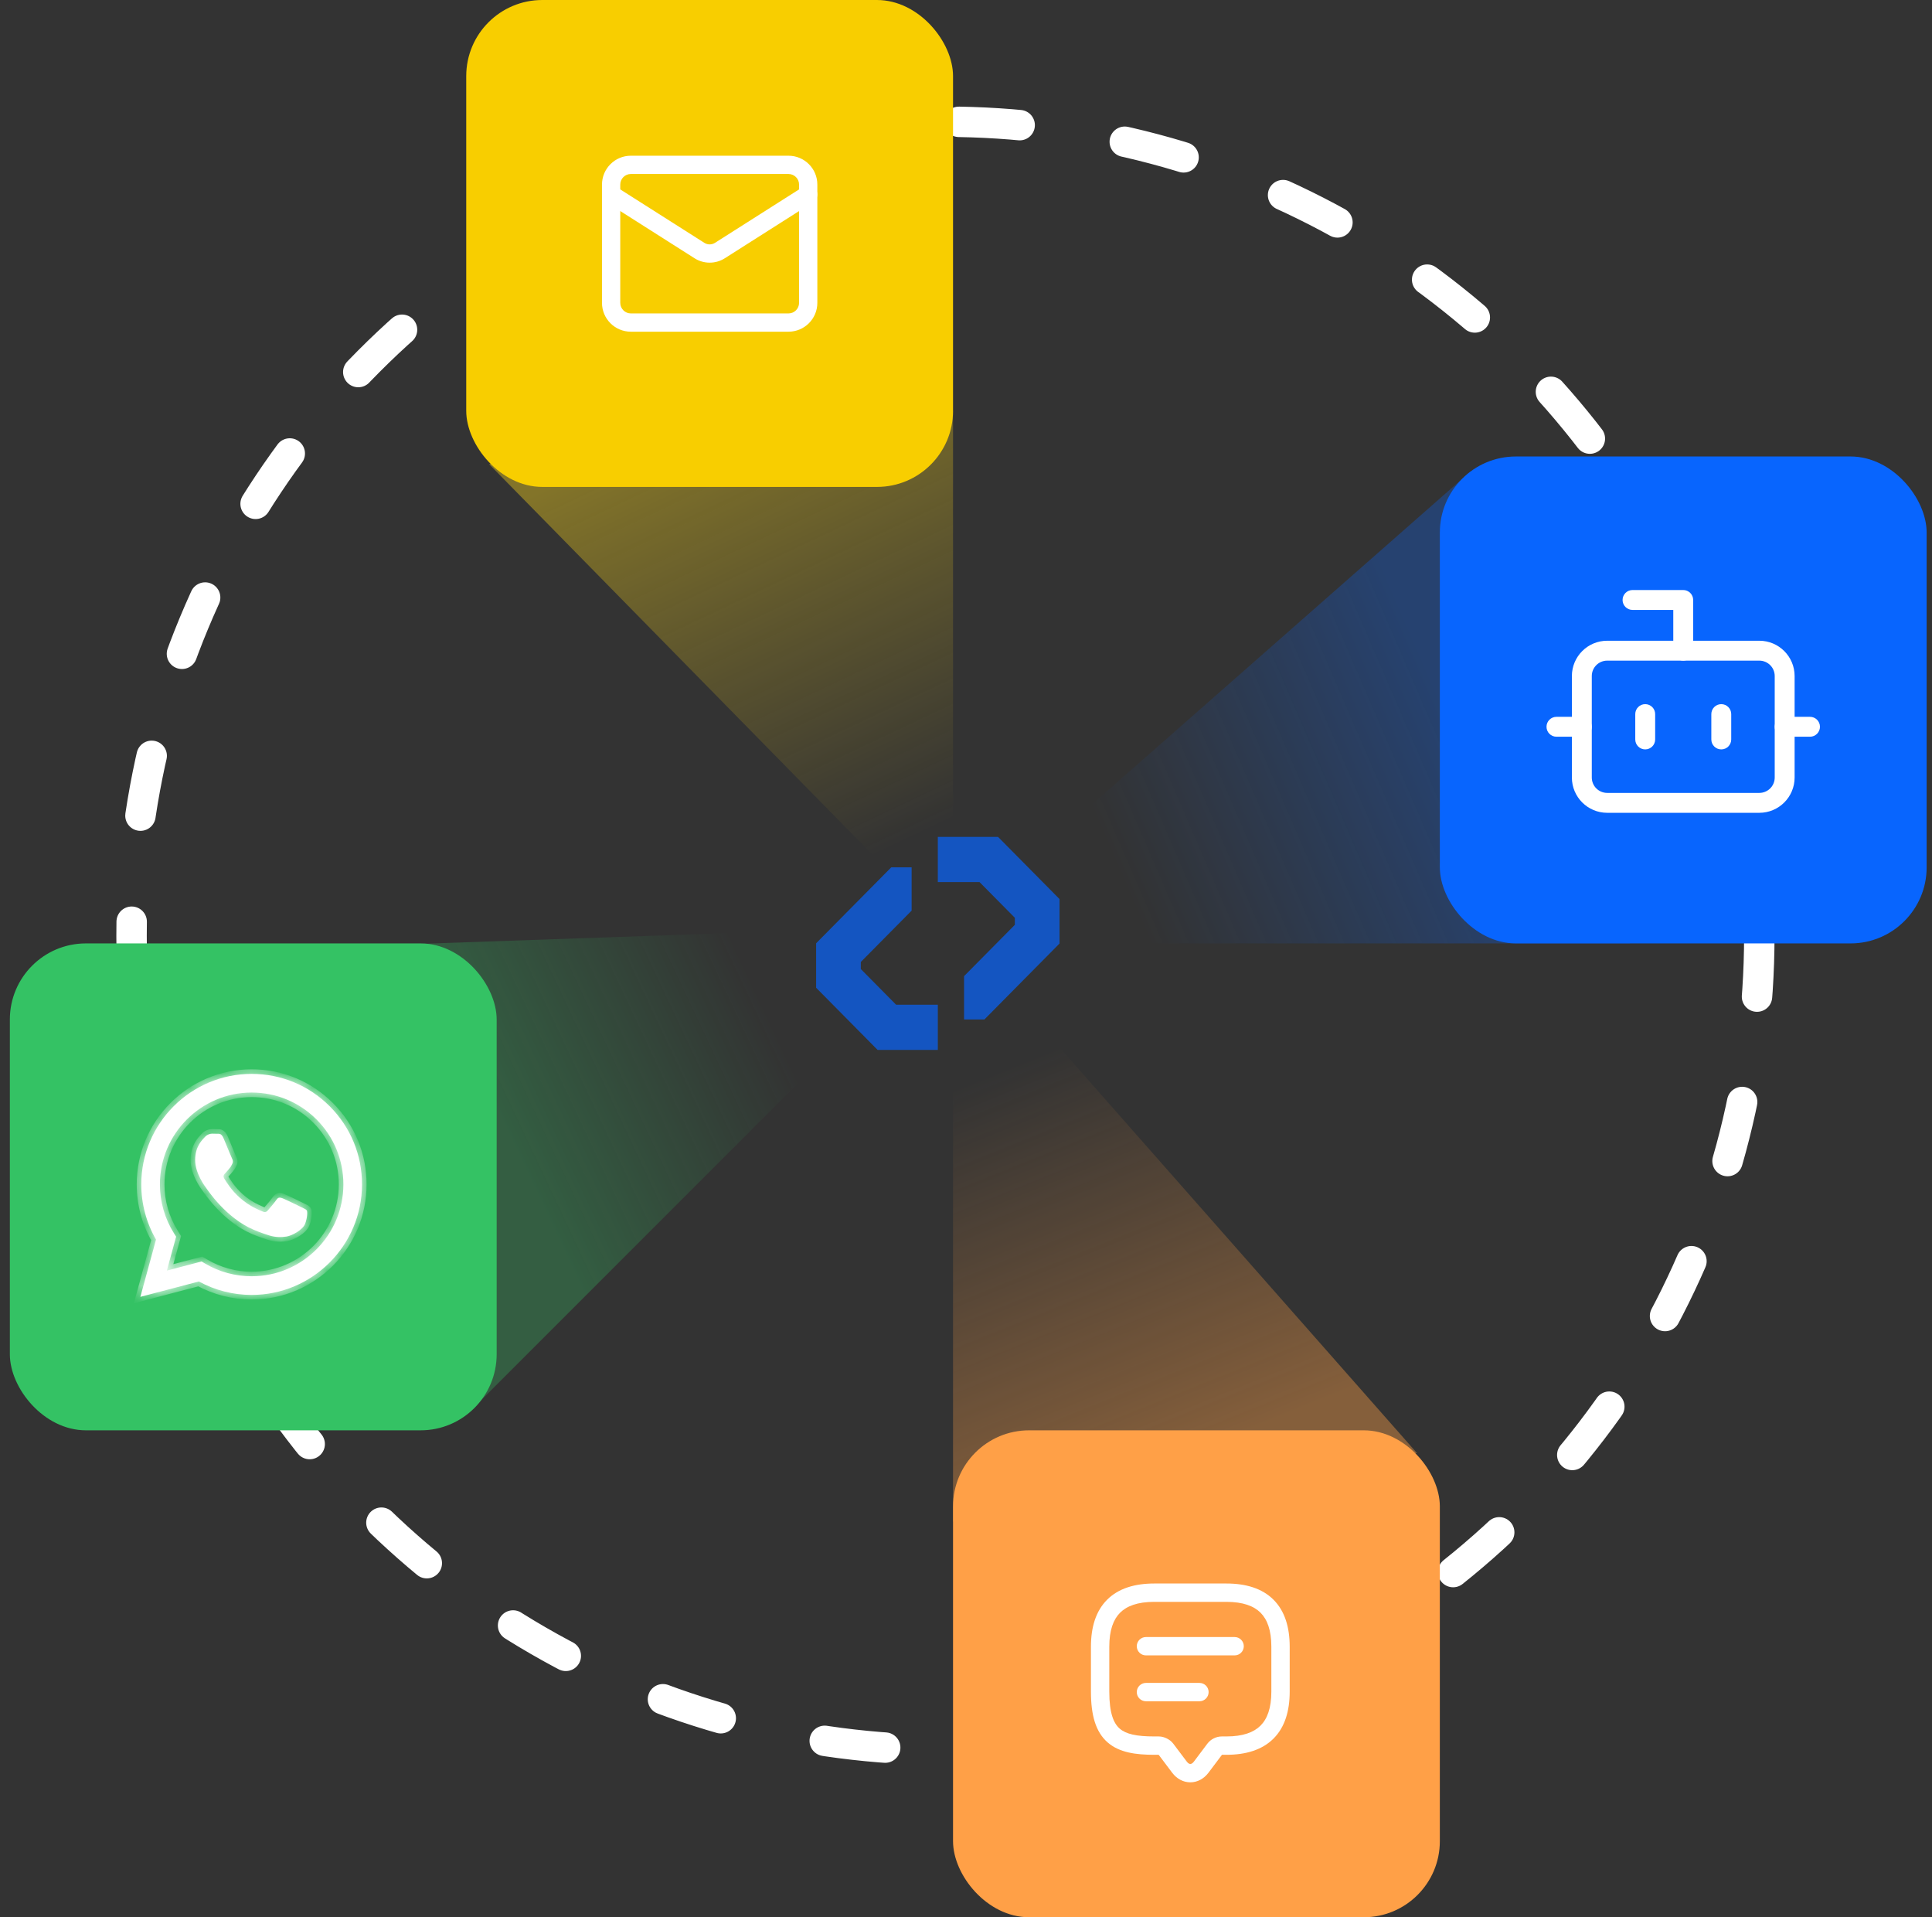
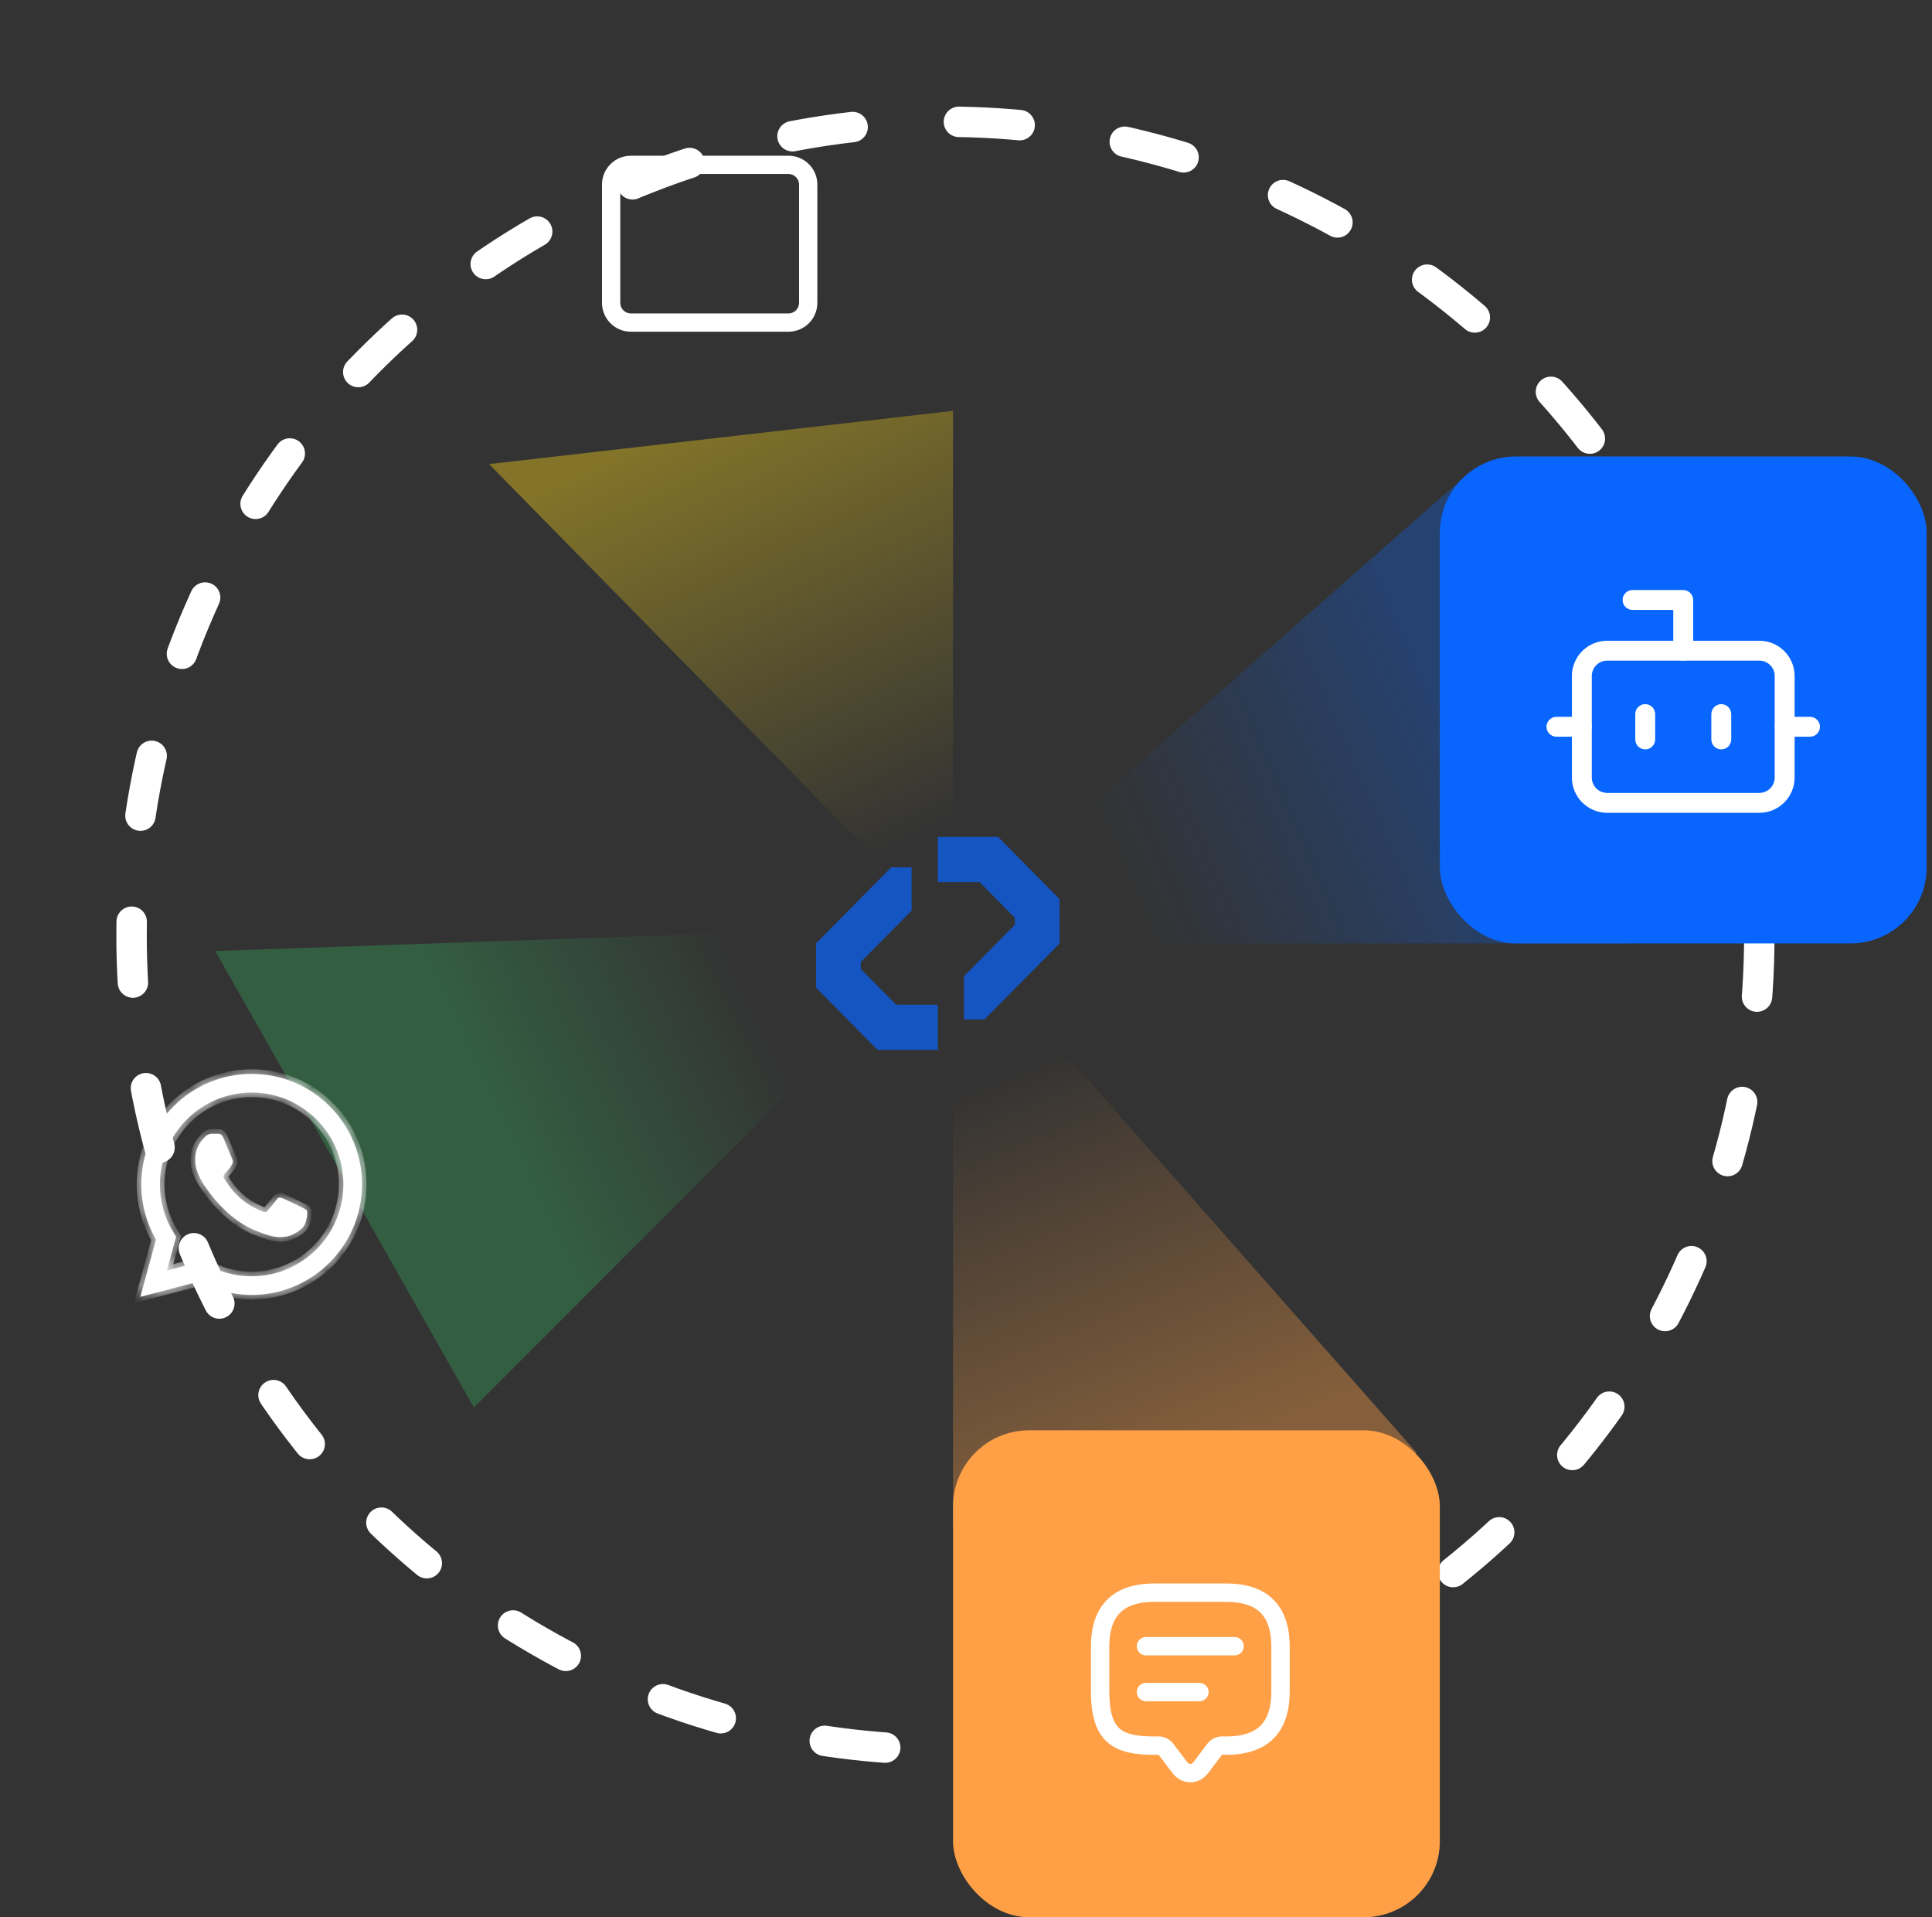
<svg xmlns="http://www.w3.org/2000/svg" width="127" height="126" viewBox="0 0 127 126" fill="none">
  <rect x="0" y="0" width="127" height="126" fill="#333333" stroke="none" />
  <circle cx="62.148" cy="61.5" r="53.5" stroke="white" stroke-width="2" stroke-linecap="round" stroke-dasharray="4 7" />
  <path opacity="0.3" d="M57.148 61L14.148 62.5L31.148 92.5L57.148 66.5V61Z" fill="url(#paint0_linear_175_1490)" />
-   <rect x="0.648" y="62" width="32" height="32" rx="5" fill="#34C264" />
  <g clip-path="url(#clip0_175_1490)">
    <mask id="path-4-inside-1_175_1490" fill="white">
      <path d="M16.542 70.575C18.483 70.576 20.304 71.332 21.674 72.704C23.044 74.076 23.798 75.901 23.797 77.841C23.795 81.844 20.54 85.102 16.542 85.102H16.539C15.325 85.101 14.132 84.796 13.072 84.218L9.227 85.228L10.256 81.465C9.621 80.364 9.287 79.115 9.287 77.835C9.289 73.832 12.543 70.575 16.542 70.575ZM16.545 71.801C13.219 71.801 10.513 74.509 10.512 77.836C10.511 78.976 10.83 80.086 11.434 81.047L11.577 81.275L10.968 83.503L13.25 82.903L13.471 83.034C14.396 83.584 15.458 83.875 16.54 83.875H16.542C19.866 83.875 22.571 81.168 22.572 77.841C22.573 76.228 21.946 74.712 20.808 73.571C19.669 72.431 18.155 71.801 16.545 71.801ZM14.293 74.511C14.404 74.516 14.554 74.469 14.701 74.819C14.852 75.179 15.214 76.064 15.26 76.156C15.305 76.246 15.336 76.352 15.275 76.472C15.215 76.592 15.184 76.667 15.094 76.772C15.003 76.878 14.904 77.007 14.822 77.088C14.732 77.178 14.637 77.275 14.742 77.455C14.848 77.635 15.212 78.226 15.751 78.703C16.443 79.317 17.028 79.507 17.209 79.597C17.39 79.687 17.496 79.672 17.602 79.552C17.707 79.432 18.054 79.026 18.175 78.846C18.296 78.665 18.417 78.695 18.583 78.755C18.749 78.815 19.639 79.25 19.821 79.341C20.003 79.431 20.124 79.477 20.169 79.552C20.214 79.627 20.214 79.988 20.064 80.408C19.912 80.829 19.188 81.212 18.84 81.264C18.527 81.31 18.133 81.329 17.698 81.192C17.435 81.109 17.097 80.999 16.665 80.814C14.848 80.034 13.66 78.217 13.568 78.095C13.478 77.975 12.828 77.118 12.828 76.231C12.828 75.345 13.297 74.91 13.463 74.73C13.629 74.549 13.825 74.504 13.946 74.504C14.067 74.504 14.188 74.505 14.293 74.511Z" />
    </mask>
    <path d="M16.542 70.575C18.483 70.576 20.304 71.332 21.674 72.704C23.044 74.076 23.798 75.901 23.797 77.841C23.795 81.844 20.54 85.102 16.542 85.102H16.539C15.325 85.101 14.132 84.796 13.072 84.218L9.227 85.228L10.256 81.465C9.621 80.364 9.287 79.115 9.287 77.835C9.289 73.832 12.543 70.575 16.542 70.575ZM16.545 71.801C13.219 71.801 10.513 74.509 10.512 77.836C10.511 78.976 10.83 80.086 11.434 81.047L11.577 81.275L10.968 83.503L13.25 82.903L13.471 83.034C14.396 83.584 15.458 83.875 16.54 83.875H16.542C19.866 83.875 22.571 81.168 22.572 77.841C22.573 76.228 21.946 74.712 20.808 73.571C19.669 72.431 18.155 71.801 16.545 71.801ZM14.293 74.511C14.404 74.516 14.554 74.469 14.701 74.819C14.852 75.179 15.214 76.064 15.26 76.156C15.305 76.246 15.336 76.352 15.275 76.472C15.215 76.592 15.184 76.667 15.094 76.772C15.003 76.878 14.904 77.007 14.822 77.088C14.732 77.178 14.637 77.275 14.742 77.455C14.848 77.635 15.212 78.226 15.751 78.703C16.443 79.317 17.028 79.507 17.209 79.597C17.39 79.687 17.496 79.672 17.602 79.552C17.707 79.432 18.054 79.026 18.175 78.846C18.296 78.665 18.417 78.695 18.583 78.755C18.749 78.815 19.639 79.25 19.821 79.341C20.003 79.431 20.124 79.477 20.169 79.552C20.214 79.627 20.214 79.988 20.064 80.408C19.912 80.829 19.188 81.212 18.84 81.264C18.527 81.31 18.133 81.329 17.698 81.192C17.435 81.109 17.097 80.999 16.665 80.814C14.848 80.034 13.66 78.217 13.568 78.095C13.478 77.975 12.828 77.118 12.828 76.231C12.828 75.345 13.297 74.91 13.463 74.73C13.629 74.549 13.825 74.504 13.946 74.504C14.067 74.504 14.188 74.505 14.293 74.511Z" fill="white" />
    <path d="M16.542 70.575L16.542 70.275H16.542L16.542 70.575ZM21.674 72.704L21.886 72.492L21.886 72.492L21.674 72.704ZM23.797 77.841L24.097 77.841V77.841L23.797 77.841ZM16.539 85.102L16.539 85.402H16.539V85.102ZM13.072 84.218L13.216 83.954L13.111 83.897L12.996 83.928L13.072 84.218ZM9.227 85.228L8.937 85.148L8.8 85.65L9.303 85.518L9.227 85.228ZM10.256 81.465L10.545 81.544L10.578 81.423L10.516 81.315L10.256 81.465ZM9.287 77.835L9.587 77.835V77.835L9.287 77.835ZM16.545 71.801L16.545 71.501H16.545V71.801ZM10.512 77.836L10.212 77.836V77.836L10.512 77.836ZM11.434 81.047L11.18 81.206L11.18 81.207L11.434 81.047ZM11.577 81.275L11.867 81.355L11.901 81.227L11.831 81.116L11.577 81.275ZM10.968 83.503L10.678 83.424L10.541 83.925L11.044 83.793L10.968 83.503ZM13.25 82.903L13.403 82.645L13.295 82.581L13.174 82.613L13.25 82.903ZM13.471 83.034L13.624 82.776L13.624 82.776L13.471 83.034ZM16.54 83.875L16.54 84.175H16.54V83.875ZM22.572 77.841L22.872 77.841V77.841L22.572 77.841ZM20.808 73.571L21.02 73.359L21.02 73.359L20.808 73.571ZM14.293 74.511L14.308 74.211L14.308 74.211L14.293 74.511ZM14.701 74.819L14.978 74.703L14.978 74.703L14.701 74.819ZM15.26 76.156L14.992 76.29L14.992 76.291L15.26 76.156ZM15.275 76.472L15.543 76.606L15.544 76.606L15.275 76.472ZM15.094 76.772L14.867 76.577L14.867 76.577L15.094 76.772ZM14.822 77.088L15.033 77.301L15.033 77.301L14.822 77.088ZM14.742 77.455L14.483 77.607L14.483 77.607L14.742 77.455ZM15.751 78.703L15.552 78.928L15.552 78.928L15.751 78.703ZM17.209 79.597L17.343 79.328L17.343 79.328L17.209 79.597ZM17.602 79.552L17.827 79.75L17.827 79.75L17.602 79.552ZM18.175 78.846L18.424 79.013L18.424 79.013L18.175 78.846ZM18.583 78.755L18.685 78.473L18.685 78.473L18.583 78.755ZM19.821 79.341L19.955 79.072L19.955 79.072L19.821 79.341ZM20.169 79.552L20.426 79.397L20.426 79.397L20.169 79.552ZM20.064 80.408L20.346 80.51L20.346 80.51L20.064 80.408ZM18.84 81.264L18.796 80.967L18.796 80.967L18.84 81.264ZM17.698 81.192L17.789 80.906L17.788 80.906L17.698 81.192ZM16.665 80.814L16.783 80.538L16.783 80.538L16.665 80.814ZM13.568 78.095L13.808 77.915L13.808 77.914L13.568 78.095ZM12.828 76.231L12.528 76.231V76.231H12.828ZM13.463 74.73L13.242 74.526L13.242 74.526L13.463 74.73ZM13.946 74.504L13.946 74.204H13.946V74.504ZM16.542 70.575L16.542 70.875C18.403 70.876 20.148 71.6 21.462 72.916L21.674 72.704L21.886 72.492C20.46 71.064 18.562 70.276 16.542 70.275L16.542 70.575ZM21.674 72.704L21.462 72.916C22.775 74.232 23.497 75.98 23.497 77.841L23.797 77.841L24.097 77.841C24.098 75.821 23.312 73.921 21.886 72.492L21.674 72.704ZM23.797 77.841L23.497 77.841C23.495 81.679 20.374 84.802 16.542 84.802V85.102V85.402C20.706 85.402 24.095 82.01 24.097 77.841L23.797 77.841ZM16.542 85.102V84.802H16.539V85.102V85.402H16.542V85.102ZM16.539 85.102L16.539 84.802C15.375 84.801 14.232 84.509 13.216 83.954L13.072 84.218L12.928 84.481C14.032 85.084 15.275 85.401 16.539 85.402L16.539 85.102ZM13.072 84.218L12.996 83.928L9.15 84.937L9.227 85.228L9.303 85.518L13.149 84.508L13.072 84.218ZM9.227 85.228L9.516 85.307L10.545 81.544L10.256 81.465L9.966 81.386L8.937 85.148L9.227 85.228ZM10.256 81.465L10.516 81.315C9.907 80.26 9.587 79.062 9.587 77.835L9.287 77.835L8.987 77.835C8.987 79.167 9.335 80.468 9.996 81.615L10.256 81.465ZM9.287 77.835L9.587 77.835C9.589 73.997 12.709 70.875 16.542 70.875L16.542 70.575L16.542 70.275C12.377 70.275 8.989 73.666 8.987 77.835L9.287 77.835ZM16.545 71.801V71.501C13.053 71.501 10.213 74.343 10.212 77.836L10.512 77.836L10.812 77.836C10.813 74.674 13.385 72.101 16.545 72.101V71.801ZM10.512 77.836L10.212 77.836C10.211 79.032 10.546 80.198 11.18 81.206L11.434 81.047L11.688 80.887C11.114 79.975 10.811 78.92 10.812 77.836L10.512 77.836ZM11.434 81.047L11.18 81.207L11.323 81.435L11.577 81.275L11.831 81.116L11.688 80.887L11.434 81.047ZM11.577 81.275L11.288 81.196L10.678 83.424L10.968 83.503L11.257 83.582L11.867 81.355L11.577 81.275ZM10.968 83.503L11.044 83.793L13.326 83.194L13.25 82.903L13.174 82.613L10.892 83.213L10.968 83.503ZM13.25 82.903L13.097 83.161L13.318 83.292L13.471 83.034L13.624 82.776L13.403 82.645L13.25 82.903ZM13.471 83.034L13.318 83.292C14.29 83.87 15.404 84.175 16.54 84.175L16.54 83.875L16.54 83.575C15.512 83.575 14.503 83.298 13.624 82.776L13.471 83.034ZM16.54 83.875V84.175H16.542V83.875V83.575H16.54V83.875ZM16.542 83.875V84.175C20.031 84.175 22.871 81.334 22.872 77.841L22.572 77.841L22.272 77.841C22.271 81.003 19.7 83.575 16.542 83.575V83.875ZM22.572 77.841L22.872 77.841C22.873 76.149 22.215 74.556 21.02 73.359L20.808 73.571L20.595 73.783C21.677 74.868 22.273 76.308 22.272 77.841L22.572 77.841ZM20.808 73.571L21.02 73.359C19.825 72.162 18.235 71.501 16.545 71.501L16.545 71.801L16.545 72.101C18.076 72.101 19.513 72.699 20.595 73.783L20.808 73.571ZM14.293 74.511L14.278 74.81C14.302 74.812 14.326 74.811 14.338 74.811C14.354 74.811 14.361 74.811 14.366 74.811C14.375 74.812 14.368 74.812 14.357 74.807C14.33 74.795 14.364 74.792 14.425 74.935L14.701 74.819L14.978 74.703C14.891 74.496 14.777 74.341 14.611 74.264C14.53 74.226 14.455 74.216 14.4 74.212C14.373 74.211 14.349 74.211 14.335 74.211C14.317 74.211 14.312 74.211 14.308 74.211L14.293 74.511ZM14.701 74.819L14.425 74.935C14.5 75.115 14.627 75.424 14.742 75.703C14.854 75.972 14.962 76.232 14.992 76.29L15.26 76.156L15.528 76.022C15.528 76.022 15.526 76.018 15.521 76.007C15.517 75.997 15.511 75.984 15.504 75.968C15.49 75.936 15.472 75.893 15.451 75.843C15.408 75.742 15.354 75.612 15.297 75.473C15.182 75.197 15.054 74.884 14.978 74.703L14.701 74.819ZM15.26 76.156L14.992 76.291C15.006 76.32 15.009 76.333 15.009 76.335C15.009 76.336 15.009 76.335 15.009 76.333C15.009 76.331 15.01 76.332 15.007 76.337L15.275 76.472L15.544 76.606C15.666 76.363 15.591 76.148 15.528 76.021L15.26 76.156ZM15.275 76.472L15.007 76.337C14.94 76.47 14.927 76.506 14.867 76.577L15.094 76.772L15.321 76.968C15.441 76.829 15.49 76.713 15.543 76.606L15.275 76.472ZM15.094 76.772L14.867 76.577C14.756 76.705 14.682 76.804 14.611 76.875L14.822 77.088L15.033 77.301C15.125 77.21 15.25 77.05 15.321 76.968L15.094 76.772ZM14.822 77.088L14.611 76.875C14.574 76.911 14.477 77.002 14.428 77.132C14.368 77.291 14.394 77.455 14.483 77.607L14.742 77.455L15.001 77.303C14.99 77.285 14.993 77.284 14.995 77.297C14.996 77.303 14.996 77.311 14.995 77.32C14.994 77.329 14.992 77.337 14.989 77.343C14.985 77.355 14.982 77.356 14.989 77.347C14.993 77.343 14.998 77.337 15.006 77.329C15.013 77.321 15.022 77.312 15.033 77.301L14.822 77.088ZM14.742 77.455L14.483 77.607C14.594 77.796 14.977 78.418 15.552 78.928L15.751 78.703L15.95 78.479C15.447 78.033 15.102 77.475 15.001 77.303L14.742 77.455ZM15.751 78.703L15.552 78.928C16.283 79.576 16.924 79.79 17.075 79.865L17.209 79.597L17.343 79.328C17.132 79.223 16.603 79.058 15.95 78.479L15.751 78.703ZM17.209 79.597L17.075 79.865C17.186 79.92 17.321 79.969 17.469 79.951C17.63 79.932 17.745 79.843 17.827 79.75L17.602 79.552L17.376 79.353C17.364 79.368 17.36 79.369 17.365 79.366C17.367 79.364 17.372 79.362 17.378 79.36C17.385 79.357 17.392 79.356 17.398 79.355C17.41 79.354 17.415 79.356 17.405 79.354C17.395 79.351 17.375 79.344 17.343 79.328L17.209 79.597ZM17.602 79.552L17.827 79.75C17.929 79.633 18.29 79.213 18.424 79.013L18.175 78.846L17.926 78.678C17.818 78.84 17.485 79.23 17.376 79.354L17.602 79.552ZM18.175 78.846L18.424 79.013C18.44 78.989 18.446 78.988 18.438 78.993C18.434 78.996 18.428 78.999 18.419 79.003C18.411 79.006 18.403 79.007 18.396 79.008C18.384 79.01 18.383 79.007 18.399 79.011C18.417 79.015 18.441 79.022 18.481 79.037L18.583 78.755L18.685 78.473C18.61 78.446 18.474 78.395 18.327 78.412C18.148 78.433 18.019 78.54 17.926 78.679L18.175 78.846ZM18.583 78.755L18.481 79.037C18.546 79.061 18.792 79.175 19.066 79.307C19.331 79.434 19.598 79.565 19.688 79.609L19.821 79.341L19.955 79.072C19.862 79.026 19.593 78.894 19.326 78.766C19.068 78.642 18.786 78.509 18.685 78.473L18.583 78.755ZM19.821 79.341L19.688 79.609C19.735 79.633 19.78 79.654 19.815 79.671C19.853 79.689 19.88 79.703 19.902 79.715C19.924 79.727 19.933 79.734 19.935 79.735C19.936 79.736 19.924 79.727 19.912 79.707L20.169 79.552L20.426 79.397C20.359 79.286 20.255 79.224 20.19 79.189C20.126 79.154 20.029 79.109 19.955 79.072L19.821 79.341ZM20.169 79.552L19.912 79.706C19.884 79.66 19.89 79.635 19.894 79.682C19.896 79.713 19.896 79.761 19.891 79.825C19.88 79.952 19.848 80.121 19.781 80.307L20.064 80.408L20.346 80.51C20.43 80.275 20.473 80.054 20.489 79.876C20.496 79.788 20.497 79.706 20.492 79.635C20.488 79.58 20.476 79.481 20.426 79.397L20.169 79.552ZM20.064 80.408L19.781 80.307C19.741 80.419 19.594 80.575 19.364 80.721C19.142 80.863 18.914 80.949 18.796 80.967L18.84 81.264L18.884 81.56C19.114 81.526 19.422 81.395 19.686 81.227C19.943 81.064 20.235 80.817 20.346 80.51L20.064 80.408ZM18.84 81.264L18.796 80.967C18.508 81.01 18.163 81.025 17.789 80.906L17.698 81.192L17.608 81.478C18.102 81.634 18.547 81.611 18.884 81.56L18.84 81.264ZM17.698 81.192L17.788 80.906C17.529 80.825 17.203 80.718 16.783 80.538L16.665 80.814L16.547 81.089C16.992 81.28 17.341 81.394 17.608 81.478L17.698 81.192ZM16.665 80.814L16.783 80.538C15.055 79.796 13.916 78.058 13.808 77.915L13.568 78.095L13.329 78.275C13.328 78.275 13.329 78.275 13.33 78.277C13.332 78.279 13.333 78.281 13.335 78.285C13.34 78.291 13.346 78.299 13.353 78.309C13.367 78.329 13.386 78.356 13.409 78.389C13.455 78.454 13.518 78.541 13.597 78.644C13.755 78.85 13.975 79.121 14.252 79.414C14.802 79.996 15.586 80.677 16.547 81.089L16.665 80.814ZM13.568 78.095L13.808 77.914C13.766 77.858 13.593 77.63 13.431 77.314C13.268 76.993 13.128 76.607 13.128 76.231H12.828H12.528C12.528 76.743 12.714 77.228 12.897 77.587C13.083 77.95 13.28 78.211 13.329 78.275L13.568 78.095ZM12.828 76.231L13.128 76.231C13.128 75.471 13.518 75.112 13.684 74.933L13.463 74.73L13.242 74.526C13.075 74.708 12.528 75.219 12.528 76.231L12.828 76.231ZM13.463 74.73L13.684 74.933C13.783 74.825 13.894 74.804 13.946 74.804V74.504V74.204C13.757 74.204 13.475 74.274 13.242 74.526L13.463 74.73ZM13.946 74.504L13.946 74.804C14.065 74.804 14.18 74.805 14.278 74.81L14.293 74.511L14.308 74.211C14.195 74.206 14.069 74.204 13.946 74.204L13.946 74.504Z" fill="white" mask="url(#path-4-inside-1_175_1490)" />
  </g>
  <path opacity="0.4" d="M62.648 58V27L32.148 30.5L59.148 58H62.648Z" fill="url(#paint1_linear_175_1490)" />
  <path opacity="0.3" d="M67.648 56.5L96.648 31L107.148 62H67.648V56.5Z" fill="url(#paint2_linear_175_1490)" />
  <path opacity="0.4" d="M62.648 66V100L93.148 95.5L67.148 66H62.648Z" fill="url(#paint3_linear_175_1490)" />
-   <rect x="30.648" width="32" height="32" rx="5" fill="#F8CE00" />
  <g clip-path="url(#clip1_175_1490)">
    <path fill-rule="evenodd" clip-rule="evenodd" d="M41.468 11.435C41.085 11.435 40.773 11.746 40.773 12.13V19.903C40.773 20.286 41.085 20.598 41.468 20.598H51.832C52.216 20.598 52.527 20.286 52.527 19.903V12.13C52.527 11.746 52.216 11.435 51.832 11.435H41.468ZM39.572 12.13C39.572 11.083 40.421 10.234 41.468 10.234H51.832C52.879 10.234 53.728 11.083 53.728 12.13V19.903C53.728 20.95 52.879 21.799 51.832 21.799H41.468C40.421 21.799 39.572 20.95 39.572 19.903V12.13Z" fill="white" />
-     <path fill-rule="evenodd" clip-rule="evenodd" d="M39.666 12.455C39.844 12.175 40.215 12.093 40.495 12.271L46.303 15.961C46.407 16.026 46.528 16.061 46.65 16.061C46.773 16.061 46.893 16.026 46.997 15.961C46.998 15.961 46.998 15.961 46.998 15.96L52.805 12.271C53.085 12.093 53.456 12.175 53.634 12.455C53.812 12.735 53.73 13.107 53.45 13.284L47.636 16.979C47.341 17.164 46.999 17.262 46.65 17.262C46.301 17.262 45.96 17.164 45.664 16.979L45.661 16.976L39.851 13.284C39.571 13.107 39.488 12.735 39.666 12.455Z" fill="white" />
  </g>
  <rect x="94.648" y="30" width="32" height="32" rx="5" fill="#0865FE" />
  <g clip-path="url(#clip2_175_1490)">
    <g clip-path="url(#clip3_175_1490)">
      <path fill-rule="evenodd" clip-rule="evenodd" d="M106.66 39.43C106.66 39.069 106.953 38.776 107.314 38.776H110.647C111.008 38.776 111.301 39.069 111.301 39.43V42.763C111.301 43.124 111.008 43.417 110.647 43.417C110.286 43.417 109.993 43.124 109.993 42.763V40.084H107.314C106.953 40.084 106.66 39.791 106.66 39.43Z" fill="white" />
      <path fill-rule="evenodd" clip-rule="evenodd" d="M105.649 43.417C105.089 43.417 104.636 43.87 104.636 44.43V51.097C104.636 51.656 105.089 52.109 105.649 52.109H115.649C116.208 52.109 116.661 51.656 116.661 51.097V44.43C116.661 43.87 116.208 43.417 115.649 43.417H105.649ZM103.328 44.43C103.328 43.148 104.367 42.109 105.649 42.109H115.649C116.93 42.109 117.969 43.148 117.969 44.43V51.097C117.969 52.378 116.93 53.417 115.649 53.417H105.649C104.367 53.417 103.328 52.378 103.328 51.097V44.43Z" fill="white" />
      <path fill-rule="evenodd" clip-rule="evenodd" d="M101.66 47.763C101.66 47.402 101.953 47.109 102.314 47.109H103.981C104.342 47.109 104.635 47.402 104.635 47.763C104.635 48.124 104.342 48.417 103.981 48.417H102.314C101.953 48.417 101.66 48.124 101.66 47.763Z" fill="white" />
      <path fill-rule="evenodd" clip-rule="evenodd" d="M116.66 47.763C116.66 47.402 116.953 47.109 117.314 47.109H118.981C119.342 47.109 119.635 47.402 119.635 47.763C119.635 48.124 119.342 48.417 118.981 48.417H117.314C116.953 48.417 116.66 48.124 116.66 47.763Z" fill="white" />
      <path fill-rule="evenodd" clip-rule="evenodd" d="M113.148 46.276C113.509 46.276 113.802 46.569 113.802 46.93V48.596C113.802 48.958 113.509 49.25 113.148 49.25C112.787 49.25 112.494 48.958 112.494 48.596V46.93C112.494 46.569 112.787 46.276 113.148 46.276Z" fill="white" />
      <path fill-rule="evenodd" clip-rule="evenodd" d="M108.148 46.276C108.509 46.276 108.802 46.569 108.802 46.93V48.596C108.802 48.958 108.509 49.25 108.148 49.25C107.787 49.25 107.494 48.958 107.494 48.596V46.93C107.494 46.569 107.787 46.276 108.148 46.276Z" fill="white" />
    </g>
  </g>
  <rect x="62.648" y="94" width="32" height="32" rx="5" fill="#FFA047" />
  <g clip-path="url(#clip4_175_1490)">
    <path d="M80.618 104.067C81.896 104.067 82.966 104.386 83.712 105.13C84.458 105.874 84.778 106.942 84.778 108.218V111.174C84.778 112.449 84.458 113.517 83.712 114.261C82.966 115.004 81.896 115.324 80.618 115.324H80.326L79.439 116.502C79.146 116.892 78.719 117.133 78.246 117.133C77.773 117.133 77.346 116.892 77.053 116.502L76.176 115.337C76.173 115.335 76.169 115.333 76.165 115.331C76.16 115.329 76.156 115.327 76.151 115.325L76.148 115.324H75.874C74.678 115.324 73.583 115.185 72.81 114.51C72.015 113.817 71.713 112.704 71.713 111.174V108.218C71.713 106.942 72.033 105.874 72.779 105.13C73.525 104.386 74.596 104.067 75.874 104.067H80.618ZM75.874 105.273C74.781 105.273 74.071 105.546 73.631 105.984C73.191 106.423 72.919 107.129 72.919 108.218V111.174C72.919 112.599 73.21 113.26 73.602 113.602C74.014 113.961 74.698 114.118 75.874 114.118H76.171C76.369 114.118 76.556 114.179 76.699 114.25C76.84 114.32 77.007 114.432 77.129 114.598L78.017 115.777C78.115 115.908 78.204 115.927 78.246 115.927C78.289 115.927 78.378 115.908 78.476 115.777L79.365 114.595L79.367 114.592C79.592 114.296 79.947 114.118 80.321 114.118H80.618C81.711 114.118 82.421 113.846 82.86 113.407C83.3 112.969 83.572 112.263 83.572 111.174V108.218C83.572 107.129 83.3 106.423 82.86 105.984C82.421 105.546 81.711 105.274 80.618 105.273H75.874ZM78.847 110.6C79.18 110.6 79.449 110.87 79.449 111.203C79.449 111.536 79.18 111.806 78.847 111.806H75.329C74.996 111.806 74.726 111.536 74.726 111.203C74.726 110.87 74.996 110.6 75.329 110.6H78.847ZM81.158 107.585C81.491 107.585 81.761 107.855 81.761 108.188C81.761 108.521 81.491 108.791 81.158 108.791H75.329C74.996 108.791 74.726 108.521 74.726 108.188C74.726 107.855 74.996 107.585 75.329 107.585H81.158Z" fill="white" />
  </g>
  <path opacity="0.7" d="M63.372 64.154L63.492 64.031L66.711 60.779V60.316L64.389 57.969H61.648V55H65.606L69.648 59.086V62.008L64.709 67H63.372V64.778" fill="#0865FE" />
  <path opacity="0.7" d="M59.926 59.846L59.804 59.969L56.585 63.221V63.684L58.907 66.031H61.648V69H57.69L53.648 64.914V61.992L58.588 57H59.926V59.222" fill="#0865FE" />
  <defs>
    <linearGradient id="paint0_linear_175_1490" x1="50.148" y1="66" x2="33.148" y2="74" gradientUnits="userSpaceOnUse">
      <stop stop-color="#34C264" stop-opacity="0" />
      <stop offset="1" stop-color="#34C264" />
    </linearGradient>
    <linearGradient id="paint1_linear_175_1490" x1="46.898" y1="27" x2="60.148" y2="55" gradientUnits="userSpaceOnUse">
      <stop stop-color="#F9D41A" />
      <stop offset="1" stop-color="#F9D41A" stop-opacity="0" />
    </linearGradient>
    <linearGradient id="paint2_linear_175_1490" x1="95.648" y1="48" x2="73.648" y2="57.5" gradientUnits="userSpaceOnUse">
      <stop stop-color="#0865FE" />
      <stop offset="1" stop-color="#0865FE" stop-opacity="0" />
    </linearGradient>
    <linearGradient id="paint3_linear_175_1490" x1="66.648" y1="70" x2="77.148" y2="96" gradientUnits="userSpaceOnUse">
      <stop stop-color="#FFA047" stop-opacity="0" />
      <stop offset="1" stop-color="#FFA047" />
    </linearGradient>
    <clipPath id="clip0_175_1490">
      <rect width="18" height="18" fill="white" transform="translate(7.648 69)" />
    </clipPath>
    <clipPath id="clip1_175_1490">
      <rect width="18" height="18" fill="white" transform="translate(37.648 7)" />
    </clipPath>
    <clipPath id="clip2_175_1490">
      <rect width="20" height="20" fill="white" transform="translate(100.648 36)" />
    </clipPath>
    <clipPath id="clip3_175_1490">
      <rect width="20" height="20" fill="white" transform="translate(100.648 36)" />
    </clipPath>
    <clipPath id="clip4_175_1490">
      <rect width="17" height="17" fill="white" transform="translate(69.648 102)" />
    </clipPath>
  </defs>
</svg>